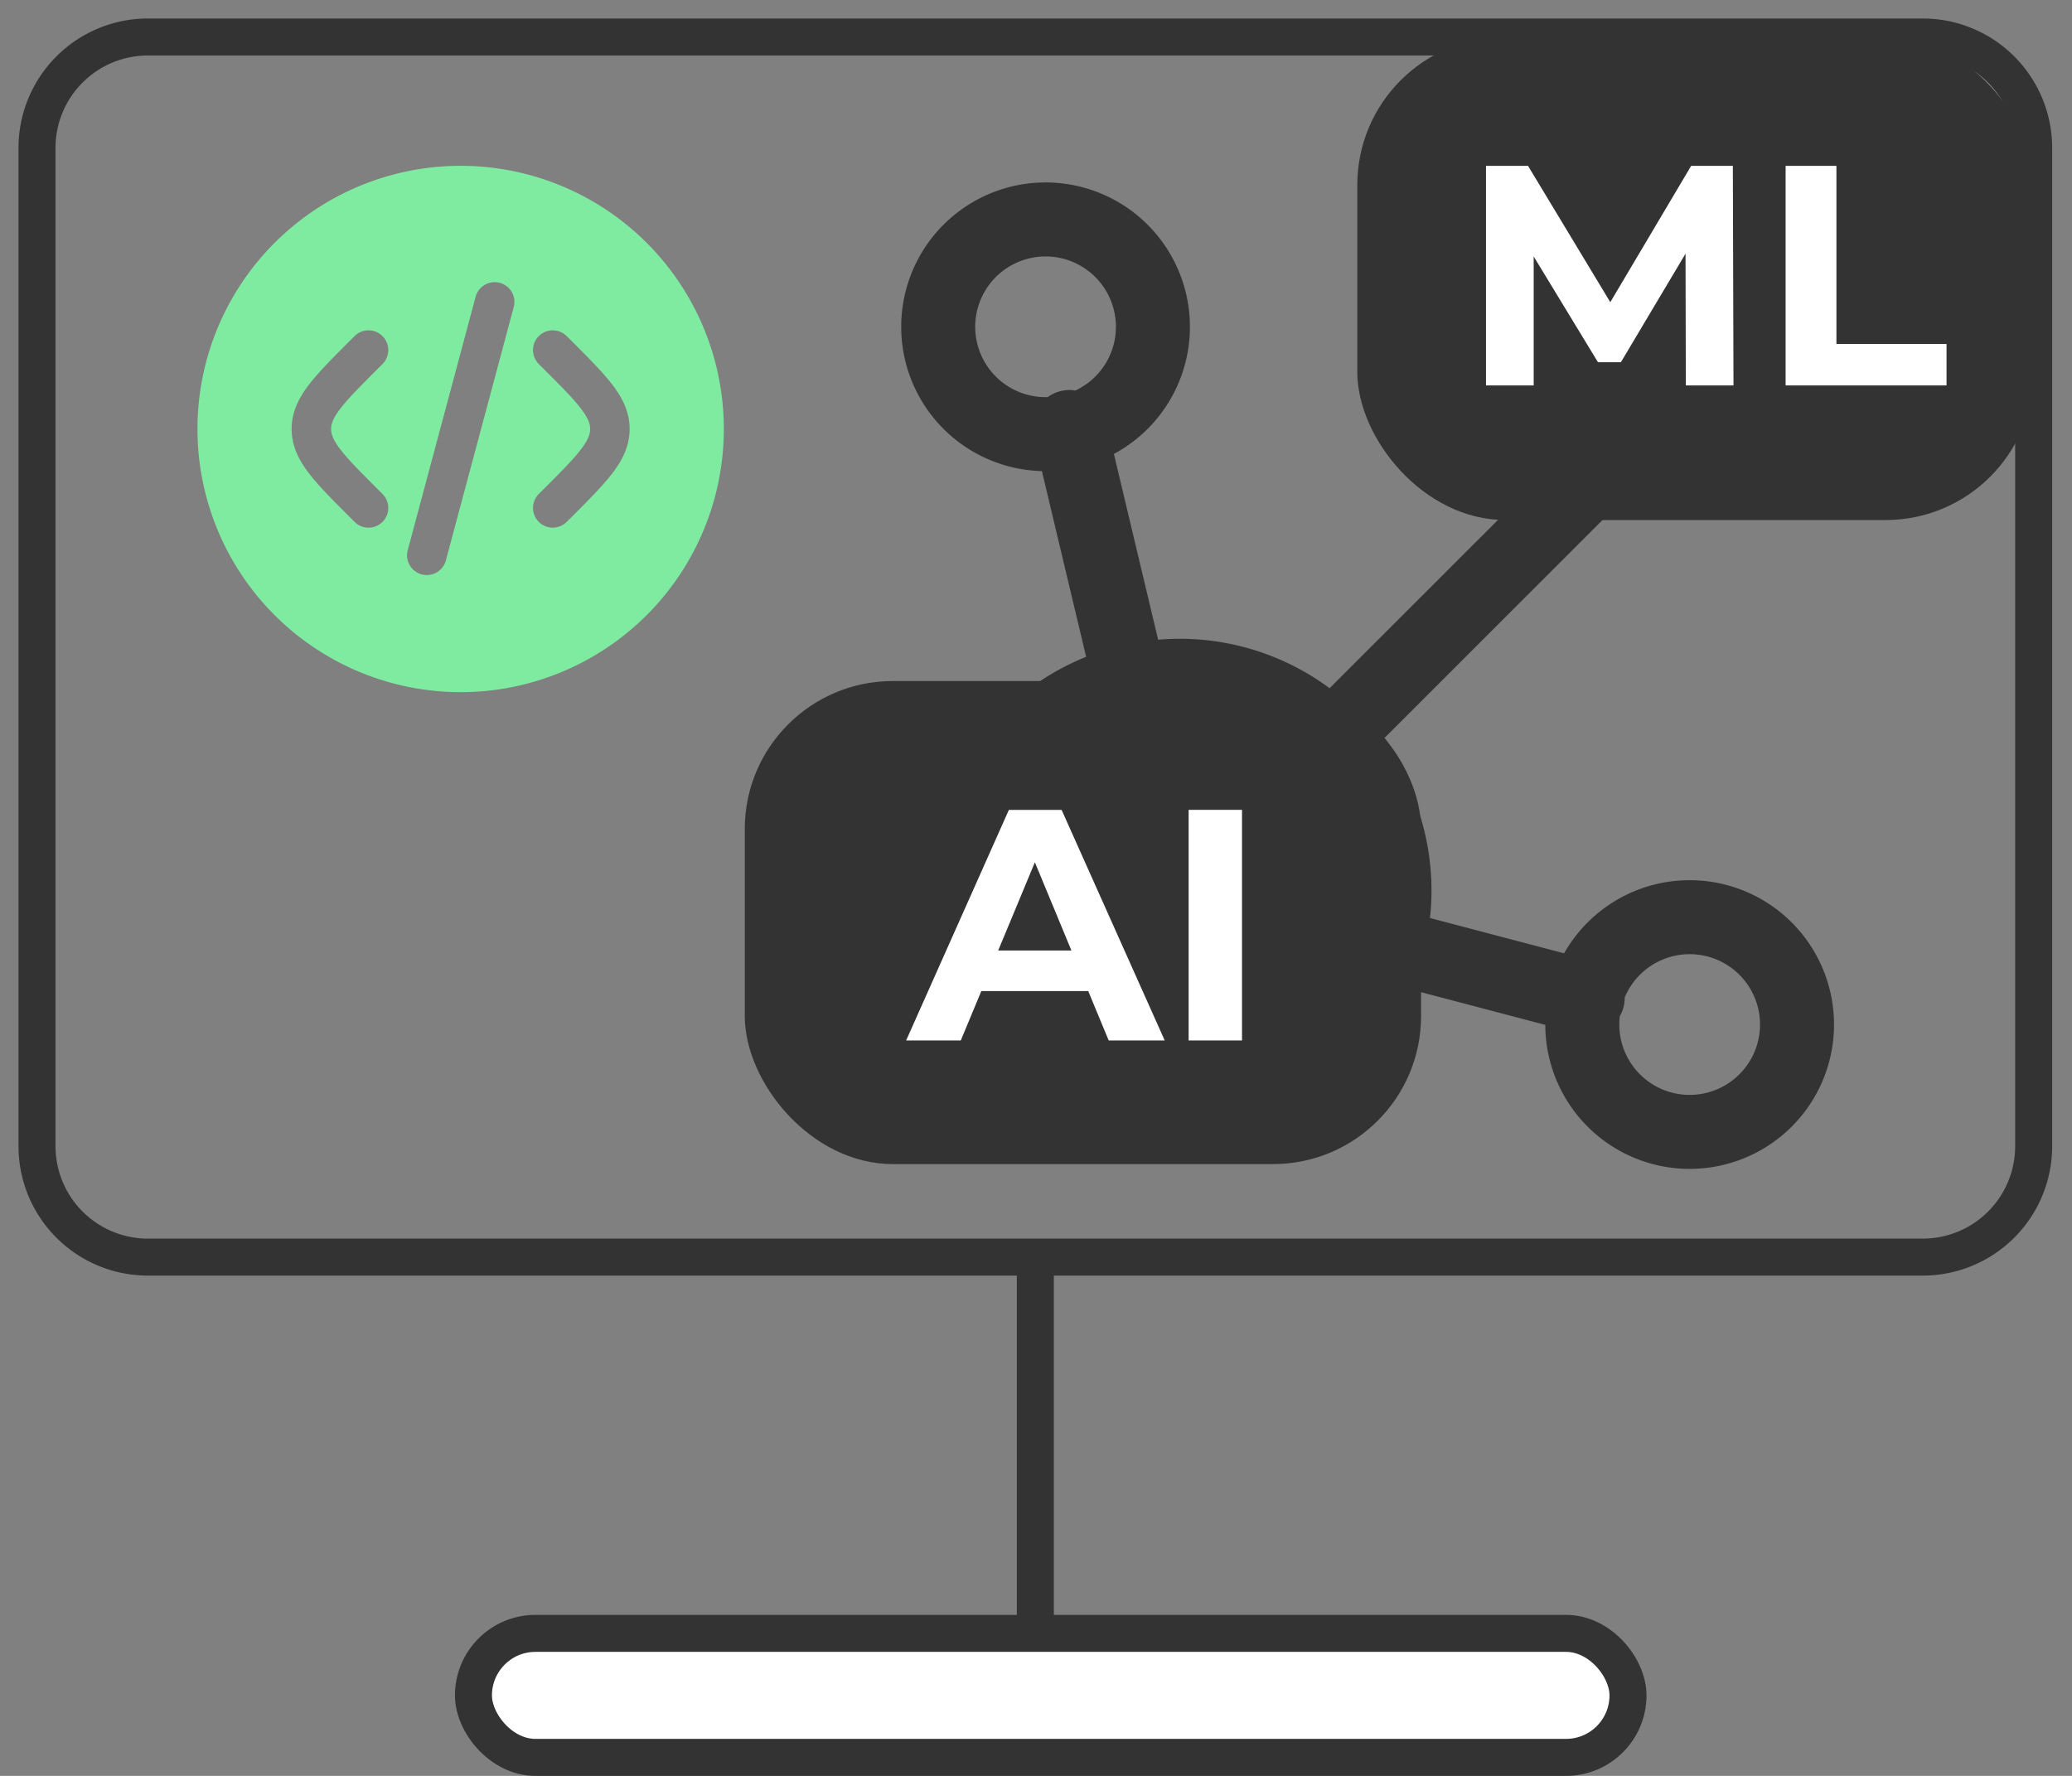
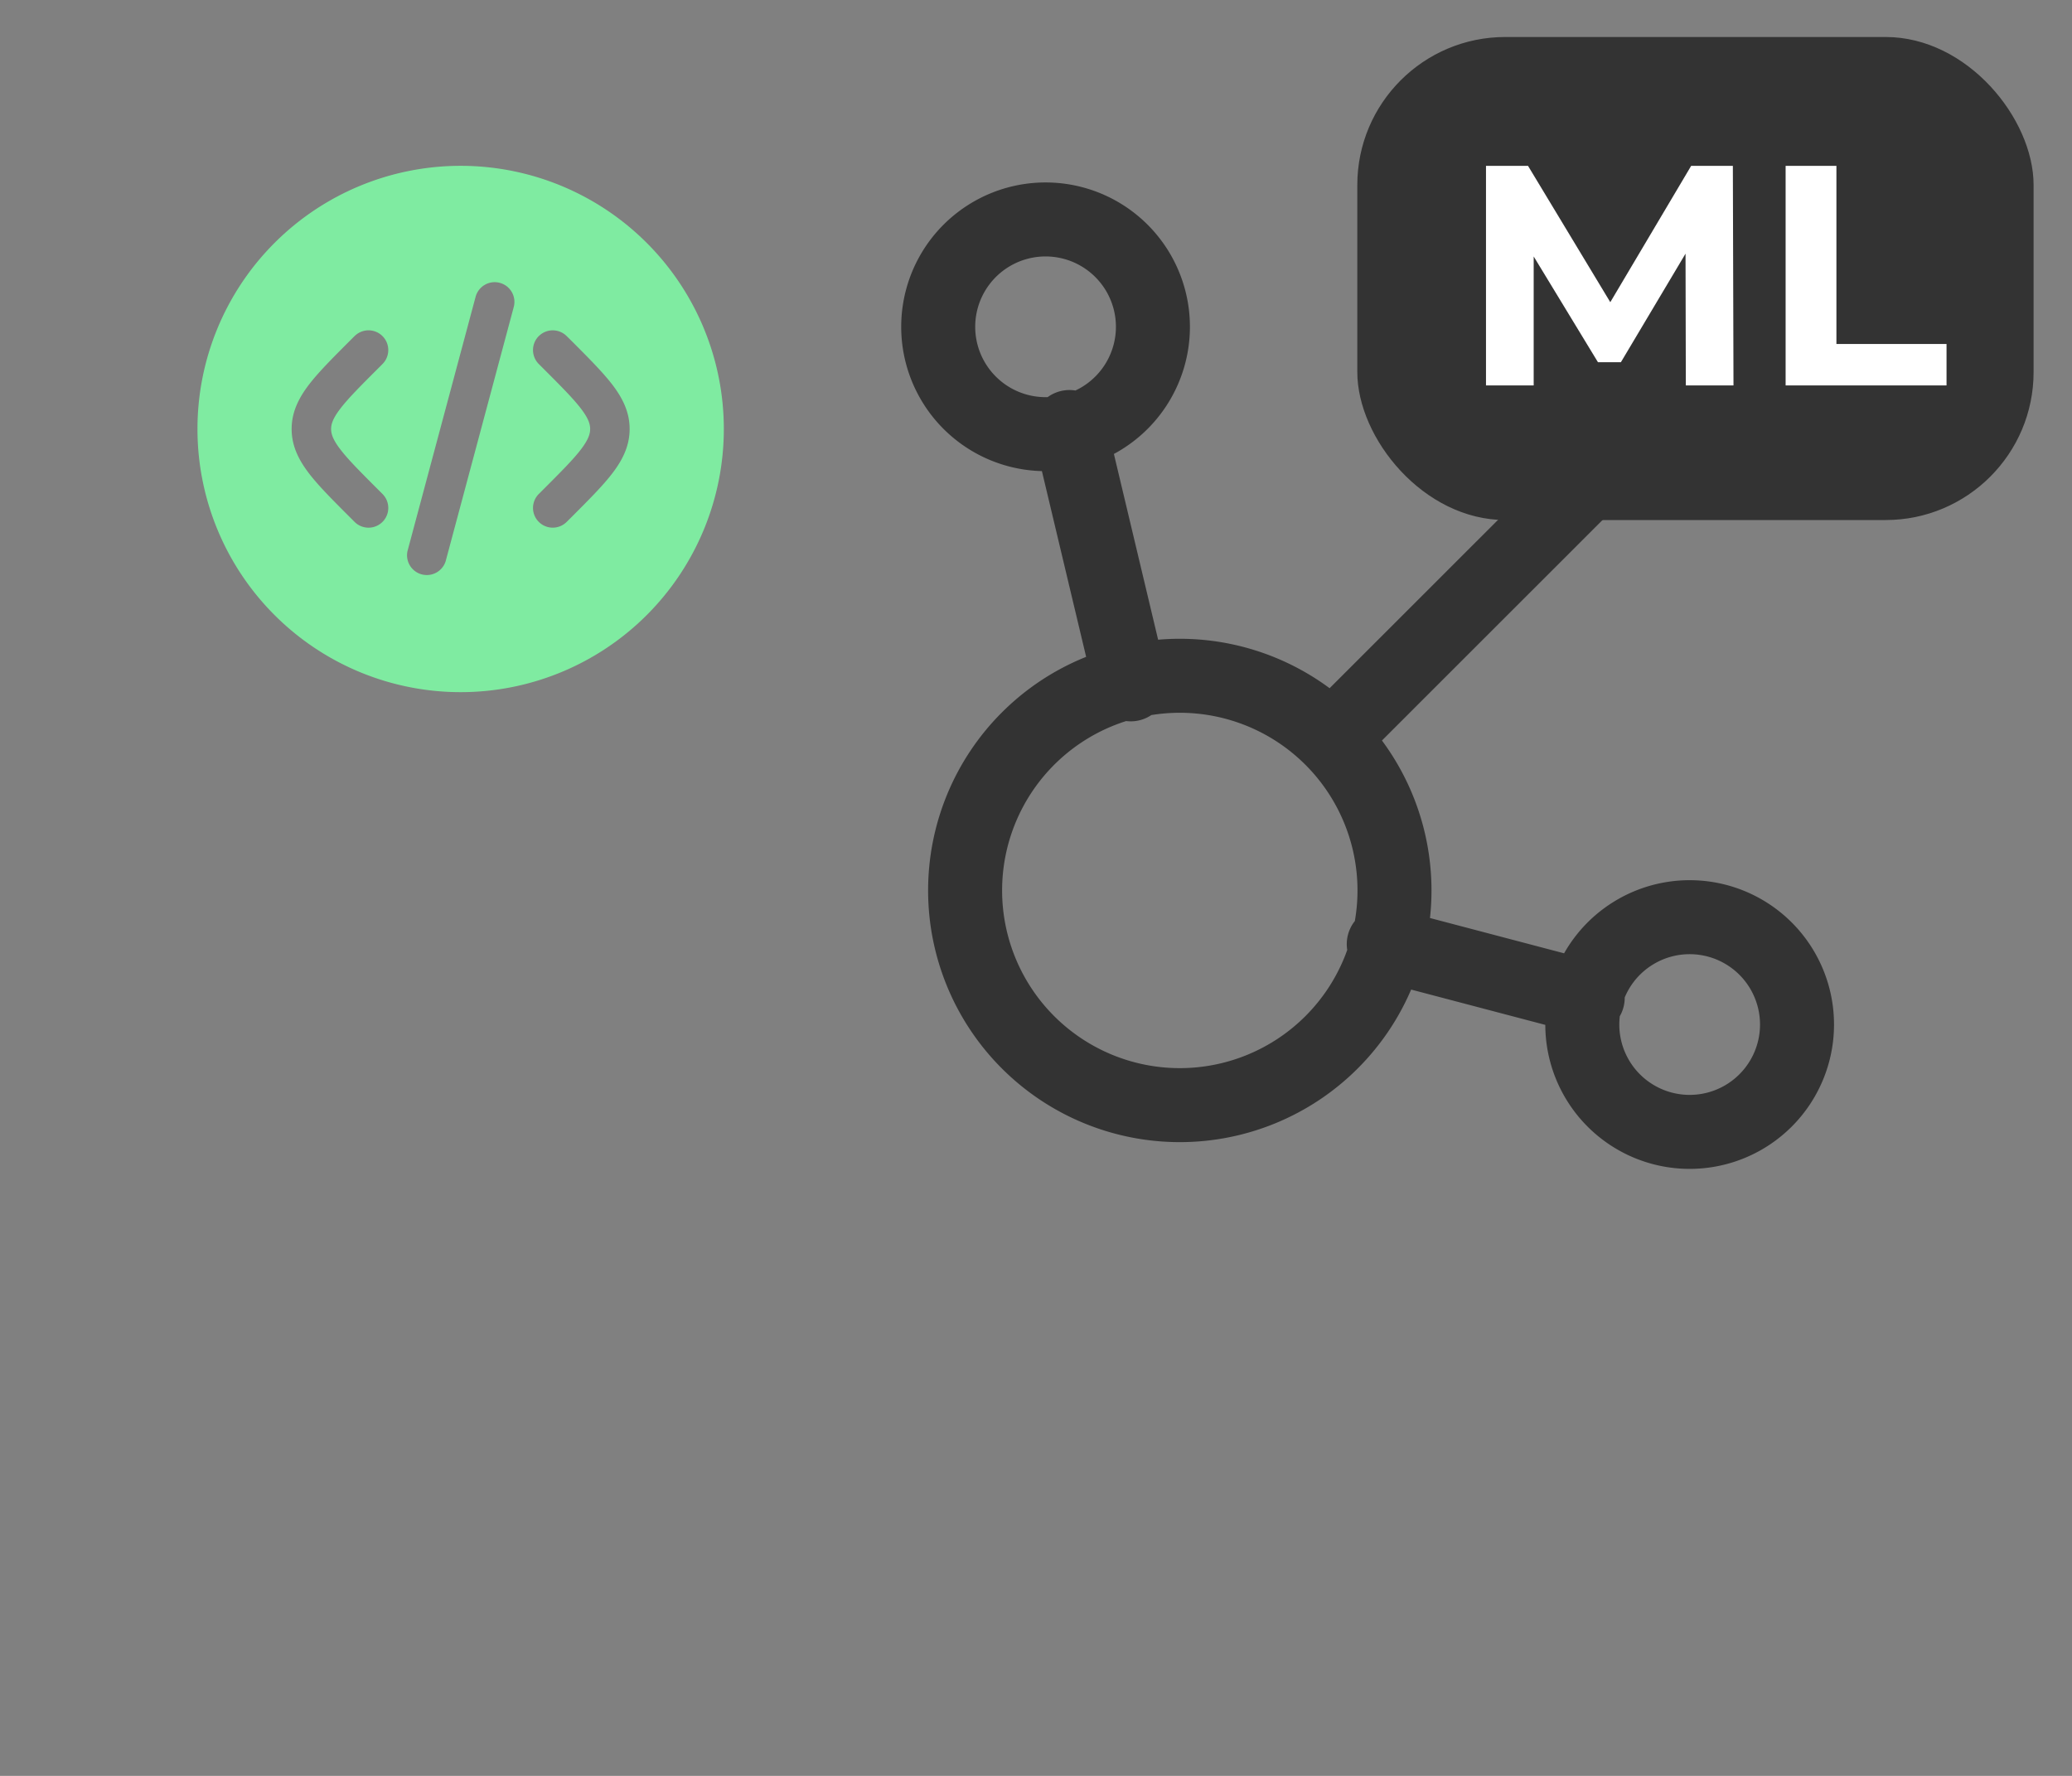
<svg xmlns="http://www.w3.org/2000/svg" width="56" height="48" fill="none">
  <rect width="100%" height="100%" fill="#808080" stroke="none" />
-   <path d="M15.99 45.97h23.984m-11.992 0V33.978M3.998 1h47.968a2.998 2.998 0 012.998 2.998V30.98a2.998 2.998 0 01-2.998 2.998H3.998A2.998 2.998 0 011 30.98V3.998A2.998 2.998 0 013.998 1z" stroke="#333" stroke-linecap="round" stroke-linejoin="round" />
  <path fill-rule="evenodd" clip-rule="evenodd" d="M19.563 11.595a7.113 7.113 0 11-14.226 0 7.113 7.113 0 0114.226 0zm-6.055-3.95a.533.533 0 01.377.653l-1.84 6.87a.534.534 0 01-1.031-.275l1.84-6.87a.534.534 0 01.654-.378zm1.054 1.44a.533.533 0 01.754 0l.149.147c.451.452.828.83 1.087 1.168.274.359.465.737.465 1.195 0 .458-.191.837-.465 1.195-.259.34-.636.716-1.087 1.168l-.149.148a.533.533 0 01-.754-.754l.122-.122c.485-.485.81-.811 1.02-1.087.2-.263.246-.417.246-.548 0-.13-.045-.284-.246-.547-.21-.276-.535-.602-1.02-1.087l-.122-.122a.534.534 0 010-.755zm-4.979 0a.533.533 0 11.755.754l-.122.122c-.485.485-.81.811-1.02 1.087-.201.263-.247.416-.247.547 0 .131.046.285.247.548.21.276.535.602 1.02 1.087l.122.122a.533.533 0 11-.755.754l-.148-.148c-.452-.452-.829-.829-1.088-1.168-.273-.358-.465-.736-.465-1.195 0-.458.192-.836.465-1.195.26-.339.636-.716 1.088-1.168l.148-.148z" fill="#7FEBA1" />
  <path d="M30.56 18.497l-1.656-6.955m7.135 8.37L46.565 9.389m-3.654 17.58l-5.512-1.451m.29-1.45a5.802 5.802 0 11-11.605 0 5.802 5.802 0 0111.605 0zM31.16 8.833a2.901 2.901 0 11-5.803 0 2.901 2.901 0 015.803 0zm20.309-1.45a2.901 2.901 0 11-5.803 0 2.901 2.901 0 015.803 0zm-2.901 20.309a2.901 2.901 0 11-5.803 0 2.901 2.901 0 015.803 0z" stroke="#333" stroke-width="2" stroke-linecap="round" stroke-linejoin="round" />
-   <rect x="12.796" y="44.148" width="31.204" height="3.352" rx="1.676" fill="#fff" stroke="#333" />
-   <rect x="20.129" y="18.408" width="18.278" height="13.056" rx="4" fill="#333" />
-   <path d="M24.49 28.123l2.777-6.233h1.425l2.787 6.233h-1.514l-2.28-5.503h.57l-2.288 5.503H24.49zm1.388-1.336l.383-1.095h3.205l.392 1.095h-3.98zm6.247 1.336V21.89h1.443v6.233h-1.443z" fill="#fff" />
  <rect x="36.684" y="1" width="18.278" height="13.056" rx="4" fill="#333" />
  <path d="M40.162 10.417V4.483h1.136l2.527 4.188h-.602l2.484-4.188h1.127l.017 5.934h-1.288l-.009-3.959h.238L43.808 9.79h-.62l-2.025-3.332h.288v3.96h-1.289zm8.098 0V4.483h1.373v4.815h2.976v1.12h-4.35z" fill="#fff" />
</svg>